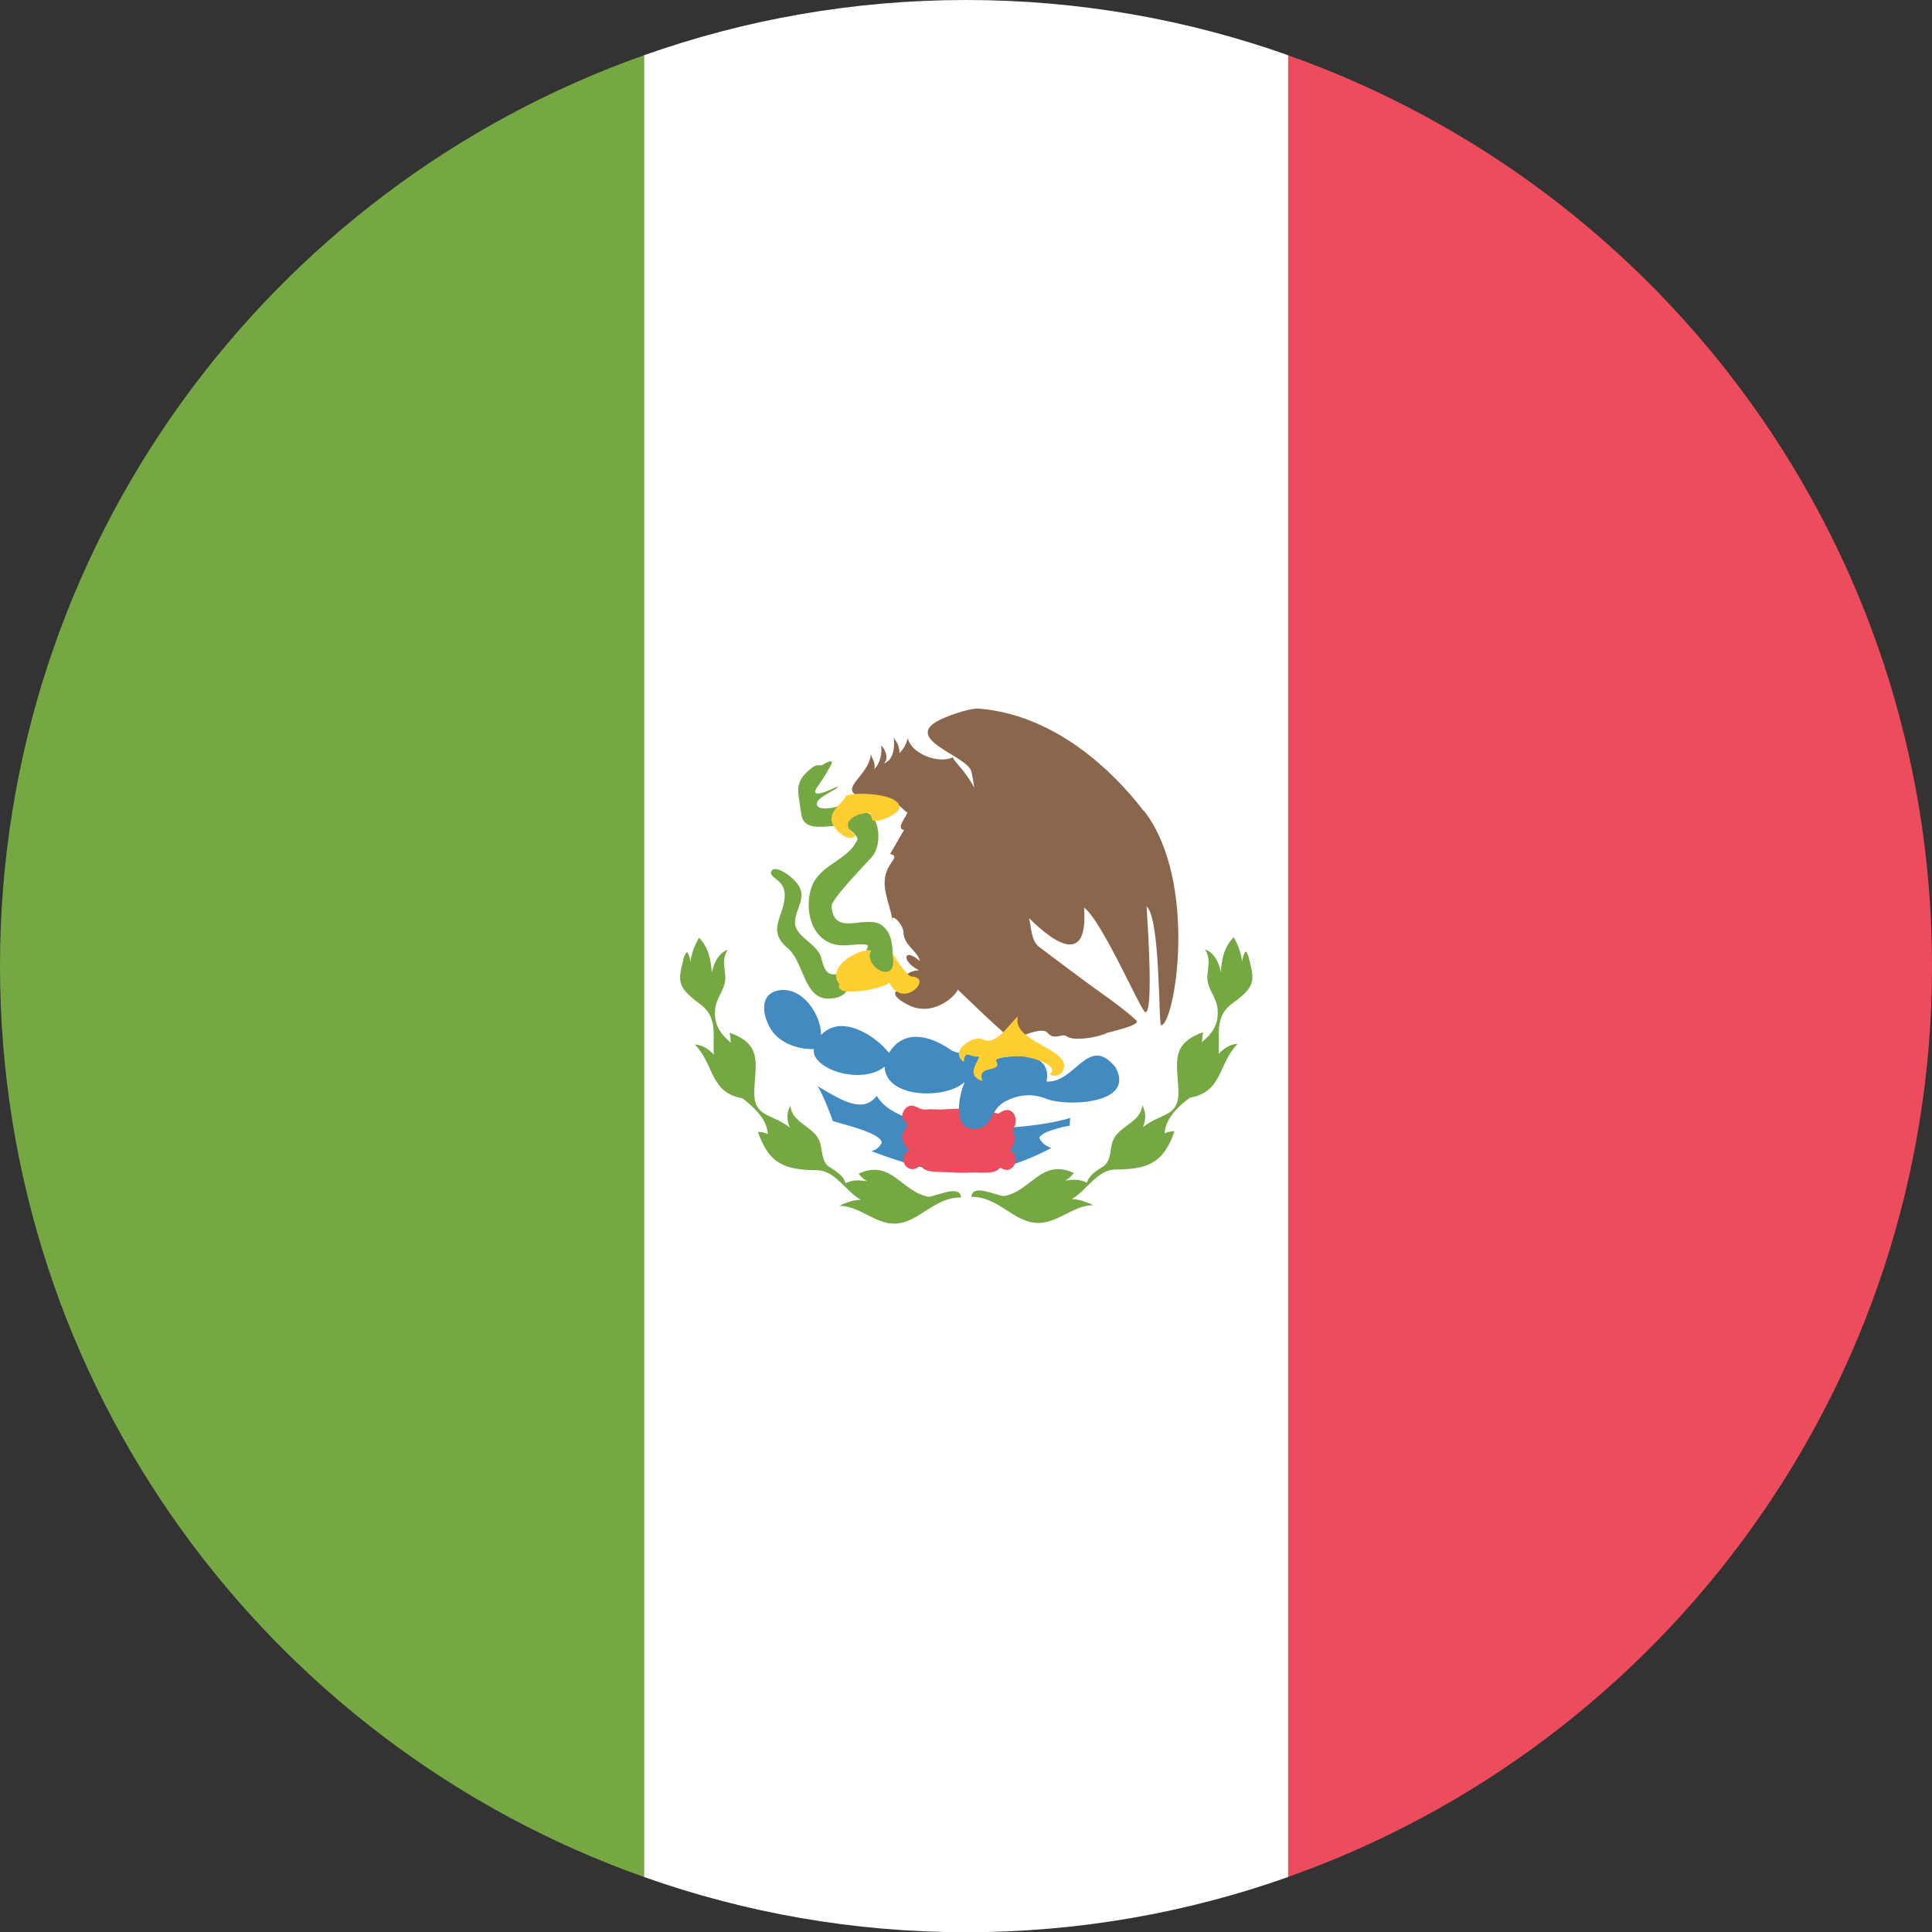
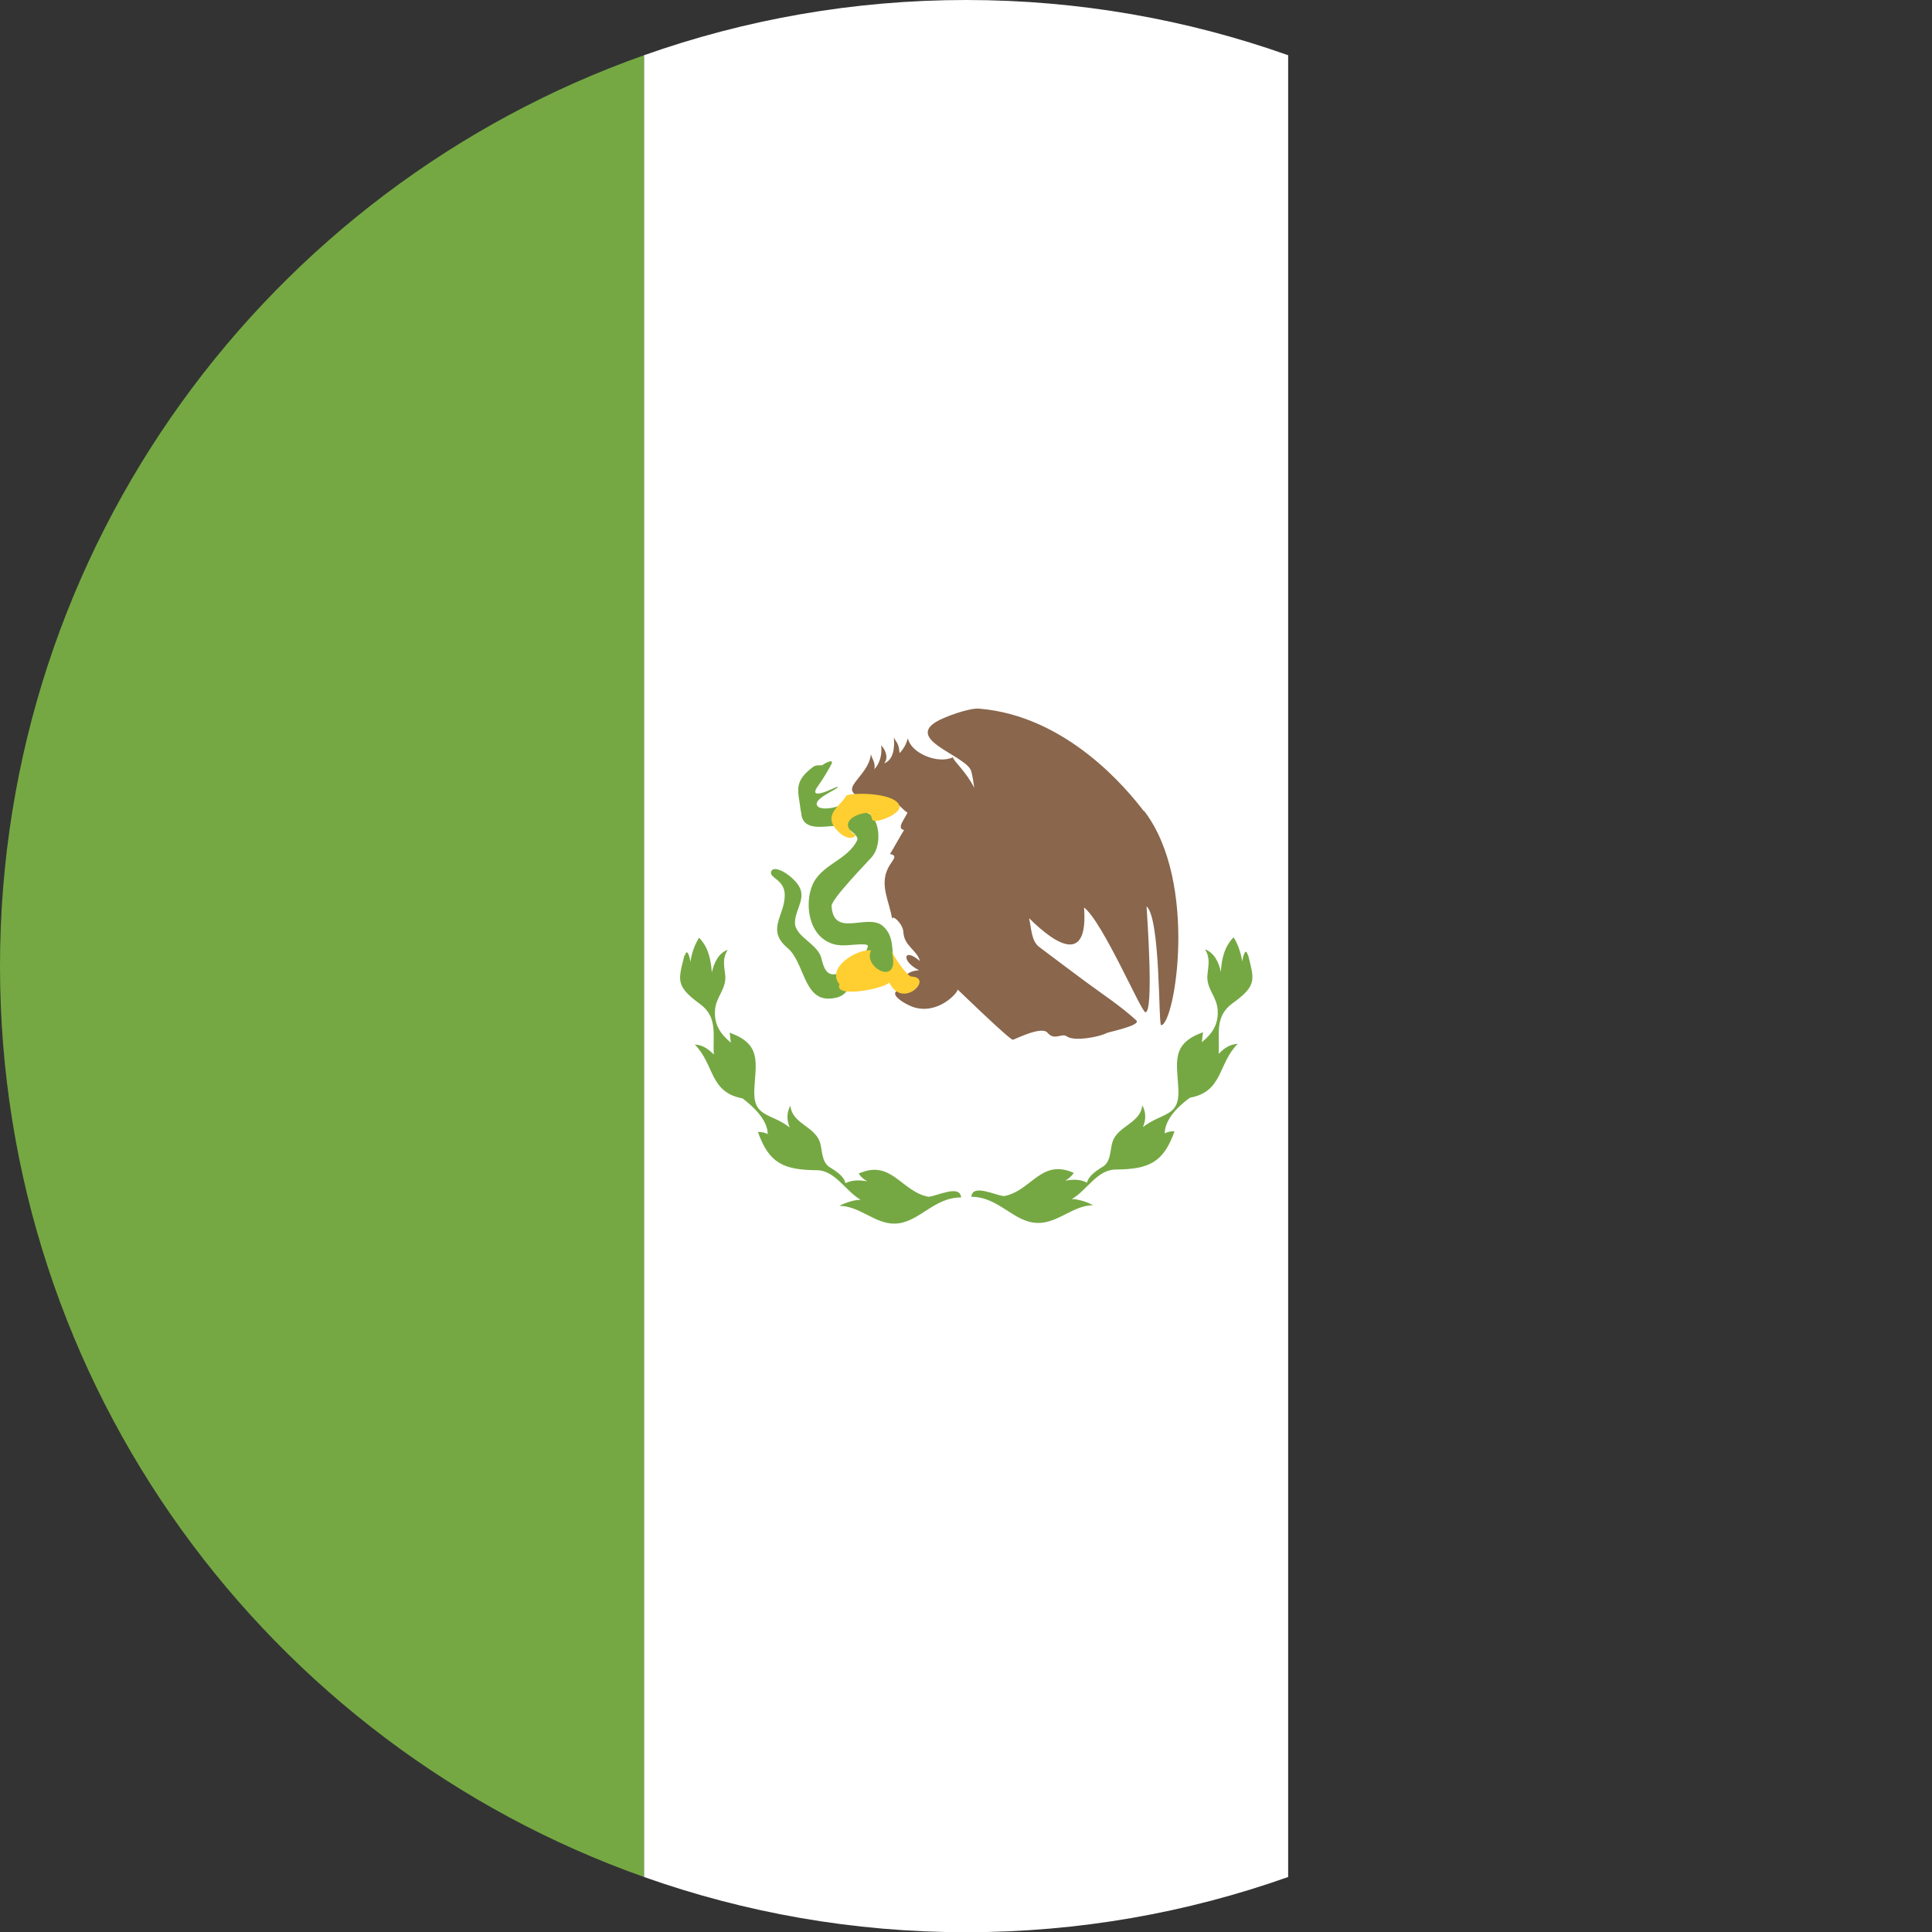
<svg xmlns="http://www.w3.org/2000/svg" id="Layer_2" data-name="Layer 2" viewBox="0 0 85.01 85.01">
  <rect x="0" y="0" width="85.01" height="85.01" fill="#333333" stroke="none" />
  <defs>
    <style>      .cls-1 {        fill: #75a843;      }      .cls-2 {        fill: #89664c;      }      .cls-3 {        fill: #fff;      }      .cls-4 {        fill: #ffce31;      }      .cls-5 {        fill: #428bc1;      }      .cls-6 {        fill: #ed4c5c;      }    </style>
  </defs>
  <g id="Capa_1" data-name="Capa 1">
    <g>
-       <path class="cls-6" d="M85.01,42.51c0-18.51-11.83-34.24-28.34-40.08v80.16c16.51-5.84,28.34-21.57,28.34-40.08Z" />
      <path class="cls-1" d="M0,42.51c0,18.51,11.83,34.24,28.34,40.08V2.43C11.83,8.27,0,24,0,42.51Z" />
      <path class="cls-3" d="M56.68,2.43c-4.43-1.57-9.2-2.43-14.17-2.43s-9.74.86-14.17,2.43v80.16c4.43,1.57,9.2,2.43,14.17,2.43s9.74-.86,14.17-2.43V2.43Z" />
      <path class="cls-1" d="M51.57,49.1h0s0,0,0,0ZM47.94,52.16h0s0,0,0,0ZM54.9,42.02c-.09-.38-.22.1-.24.29-.06-.38-.18-.75-.38-1.07-.41.42-.53.96-.56,1.53-.09-.42-.28-.84-.7-1h0c.24.39.15.68.11,1.11-.07.64.44.98.45,1.6.03.61-.25,1.01-.7,1.38.03-.14.02-.29.06-.44-1.43.5-1.15,1.33-1.09,2.5.06,1.24-.69,1.01-1.56,1.67.14-.31.14-.66-.03-.96h0c-.06.79-1.09.91-1.31,1.62-.11.35-.06.79-.37,1.05-.27.17-.68.41-.75.74-.31-.16-.63-.15-.96-.09.15-.08.28-.2.38-.34-1.44-.65-1.86.79-3.07,1.02-.39-.03-1.39-.56-1.44.03,1.21,0,1.85,1.12,2.9,1.15.89.03,1.57-.77,2.45-.78-.08-.06-.57-.27-.93-.27.67-.38,1.11-1.3,1.94-1.3,1.48-.01,2.1-.33,2.58-1.68-.15-.01-.3.02-.43.09,0-.63.63-1.23,1.11-1.57,1.46-.27,1.22-1.48,2.1-2.37-.35.02-.59.19-.84.44.06-.85-.2-1.64.62-2.23,1.1-.79.94-1.05.67-2.15-.02-.08.04.15,0,0Z" />
      <path class="cls-1" d="M33.44,49.11h0s0,0,0,0ZM37.07,52.15h0s0,0,0,0ZM30.12,42.02c-.27,1.1-.42,1.35.67,2.15.82.59.56,1.39.62,2.23-.25-.25-.49-.42-.84-.44.88.89.64,2.1,2.1,2.37.47.35,1.11.95,1.11,1.57-.14-.07-.28-.1-.43-.09.48,1.35,1.1,1.67,2.58,1.68.82,0,1.27.92,1.94,1.3-.36,0-.85.21-.93.27.89,0,1.57.81,2.45.78,1.04-.03,1.69-1.16,2.9-1.15-.05-.59-1.05-.06-1.44-.03-1.21-.24-1.63-1.67-3.07-1.02.1.14.23.26.38.34-.33-.06-.65-.07-.96.08-.07-.34-.49-.57-.75-.74-.31-.27-.26-.7-.37-1.05-.22-.71-1.24-.83-1.3-1.62h0c-.17.29-.17.64-.03.96-.86-.66-1.62-.43-1.56-1.67.06-1.17.34-2-1.09-2.5.04.15.03.29.06.44-.45-.38-.73-.77-.7-1.38.01-.62.52-.97.45-1.6-.05-.44-.13-.72.11-1.11h0c-.42.16-.6.58-.7,1-.04-.57-.15-1.11-.56-1.53-.2.32-.33.69-.38,1.07-.02-.19-.15-.66-.24-.29-.04.15.02-.08,0,0Z" />
-       <path class="cls-5" d="M46.27,50.51c-.24-.07-.42-.21-.54-.43.06-.29,1.08-.51,1.34-.55,0-.11.01-.23.02-.34-1.88.59-7.4.92-8.51-.97-.62.79-1.53.21-2.61-.43.21.27.76,1.71.66,1.53.28.11,2.14.51,2.17.96-.1.2-.26.33-.47.37,3.07,1.14,4.87,1.44,7.94-.14Z" />
-       <path class="cls-6" d="M44.45,50.6c.12-.15.2-.34.2-.54,0-.05-.1-.38-.09-.38.31-.34.05-1.03-.44-.79-.23.11-.12.15-.39.05-.09-.04-.18-.09-.28-.1-.35-.02-.69-.04-1.04-.05-.29-.01-.7.01-1.03.03-.21,0-.42-.03-.63,0-.23.02-.32-.08-.51-.15-.26-.09-.47.11-.53.35-.06.24.19.3.19.49,0,.15-.2.31-.19.51,0,.22.12.42.27.58-.58.48.07,1.18.53.66.12.32.63.3.92.31.51.02,1.01.02,1.52.02.29,0,.89.08,1.06-.23.53.44.99-.48.43-.74Z" />
-       <path class="cls-5" d="M49.08,46.96c-1.19-1.47-1.76.7-3.03.63.31-1.63-2.23-1.17-3-.68.18-.2.28-.46.45-.66-.54.07-1.24.25-1.72-.09-.87-.6-2.03-.89-2.66.17-.62-.78-2.11-1.73-2.99-.79,0-.88-.8-2.11-1.82-1.97-1.11.15-.67,1.57-.11,2.05.44.38,1.03.56,1.61.54-.04.24.11.45.28.6.66.58,2.13.78,2.83.17.06,1.45,2.78,1.43,3.53.67-.29.68-.54,2.13.46,2.07.81-.05.62-.83,1.31-1.2.61-.33,1.23-.36,1.83-.12.86.35,3.97.25,3.02-1.41,0,0,.1.18,0,0Z" />
+       <path class="cls-5" d="M49.08,46.96Z" />
      <path class="cls-1" d="M37.35,43.41c-.1-.31-.43-.52-.48-.57-.5.16-.63-.27-.73-.68-.16-.64-1.16-.94-1.16-1.56,0-.61.57-1.12.1-1.72-.4-.5-1.07-.83-1.15-.52-.08.29.6.33.6,1.03,0,.91-.83,1.52.12,2.32.73.61.71,2.23,1.79,2.23.42,0,.79-.14.91-.53Z" />
      <path class="cls-1" d="M39.47,42.65c-.35-.63,0-1.36-.63-1.91-.68-.57-2.16.55-2.25-.87-.02-.31,1.63-1.99,1.78-2.17.43-.5.35-1.61-.13-1.89-.58-.33-.77.07-1.15.52.19.11.65.38.64.61-.42.93-1.65,1.09-2.01,2.07-.28.75-.15,1.86.55,2.34.38.26.74.27,1.15.23,1.28-.11.53.11.72.46.21.39.75,1.38,1.32.6Z" />
      <path class="cls-1" d="M35.25,35.72c.03.83.85.66,1.48.62-.05-.27.04-.58.16-.87-.22.08-.64.16-.86.05-.47-.33.97-.83.82-.9-.04-.02-1.44.74-.82-.09.18-.25.41-.63.55-.9.16-.32-.43.04-.39.04-.19.02-.27-.04-.46.11-.84.65-.6,1.03-.49,1.94,0,0-.04-.3,0,0Z" />
      <path class="cls-2" d="M50.32,35.68c-.71-.93-3.37-4.19-7.25-4.5-.44-.03-1.55.37-1.91.6-1.27.81,1.43,1.5,1.58,2.17.06.23.09.47.13.72-.37-.74-.92-1.18-.94-1.35-.66.32-1.87-.19-1.98-.84-.08.26-.17.45-.37.66-.03-.43-.11-.42-.25-.69.04.42,0,.98-.43,1.14.21-.23.06-.62-.13-.79.05.37-.04.77-.3,1.05.07-.29-.11-.47-.15-.67-.1,1.07-1.68,1.58-.2,1.98.58.16.87-.05,1.38.24.13.07.36.36.43.34-.05.21-.53.72-.15.78-.08.12-.61,1.06-.62,1.06.4.06.07.3-.08.61-.39.77.06,1.47.18,2.27-.04-.27.47.17.49.55.03.62.59.78.73,1.28-.73-.64-.85.01-.04.4-.66.05-.86.46-.21.77-1.72.04-.33.77-.02.86,1.07.33,1.93-.63,1.93-.78,0,0,2.31,2.24,2.43,2.21.1-.02,1.26-.62,1.52-.31.31.37.62,0,.85.16.3.23,1.4.04,1.74-.14.09-.05,1.55-.34,1.32-.56.02.01.04.03,0,0-.01-.01,0-.01,0,0-.68-.63-1.5-1.16-2.24-1.71-.68-.5-1.35-1.01-2.03-1.52-.35-.26-.34-.79-.45-1.27,1.27,1.26,2.6,1.98,2.42-.47.83.64,2.52,4.61,2.7,4.61.38,0,.07-4.3.05-4.66.62.53.52,5.23.64,5.23.6-.02,1.66-6.28-.74-9.42Z" />
      <path class="cls-4" d="M40.11,42.97c-.2,0-.82-.94-.88-1.13.45,1.65-1.3.74-.9-.02-.63-.08-2,.77-1.39,1.49-.28.63,1.96.2,2.19-.08.58,1.23,1.99-.23.97-.26-.21,0,.29.01,0,0Z" />
-       <path class="cls-4" d="M46.72,47.19c.68-1.02-2.24-1.28-1.93-2.46-.38.29-.95,1.34-1.58.99-.34-.18-1.49.51-.8,1.01h0c.04-.59.28-.18.68-.24-.16.39-.54.85.14,1.08-.27-.76.82-.33.63-.84-.25-.27,1-.25,1.07-.25.37.01,1.78.39,1.25.8.16.08.42.08.54-.09,0,0-.04.05,0,0Z" />
      <path class="cls-4" d="M37.25,34.99c-.17.35-.77.69-.65,1.16.05.3.71.98,1.05.61-.85-.6.11-1,.53-.99.16,0,.18.27.2.3.13.2,1.25-.25,1.2-.58-.09-.59-1.93-.64-2.32-.49Z" />
    </g>
  </g>
</svg>